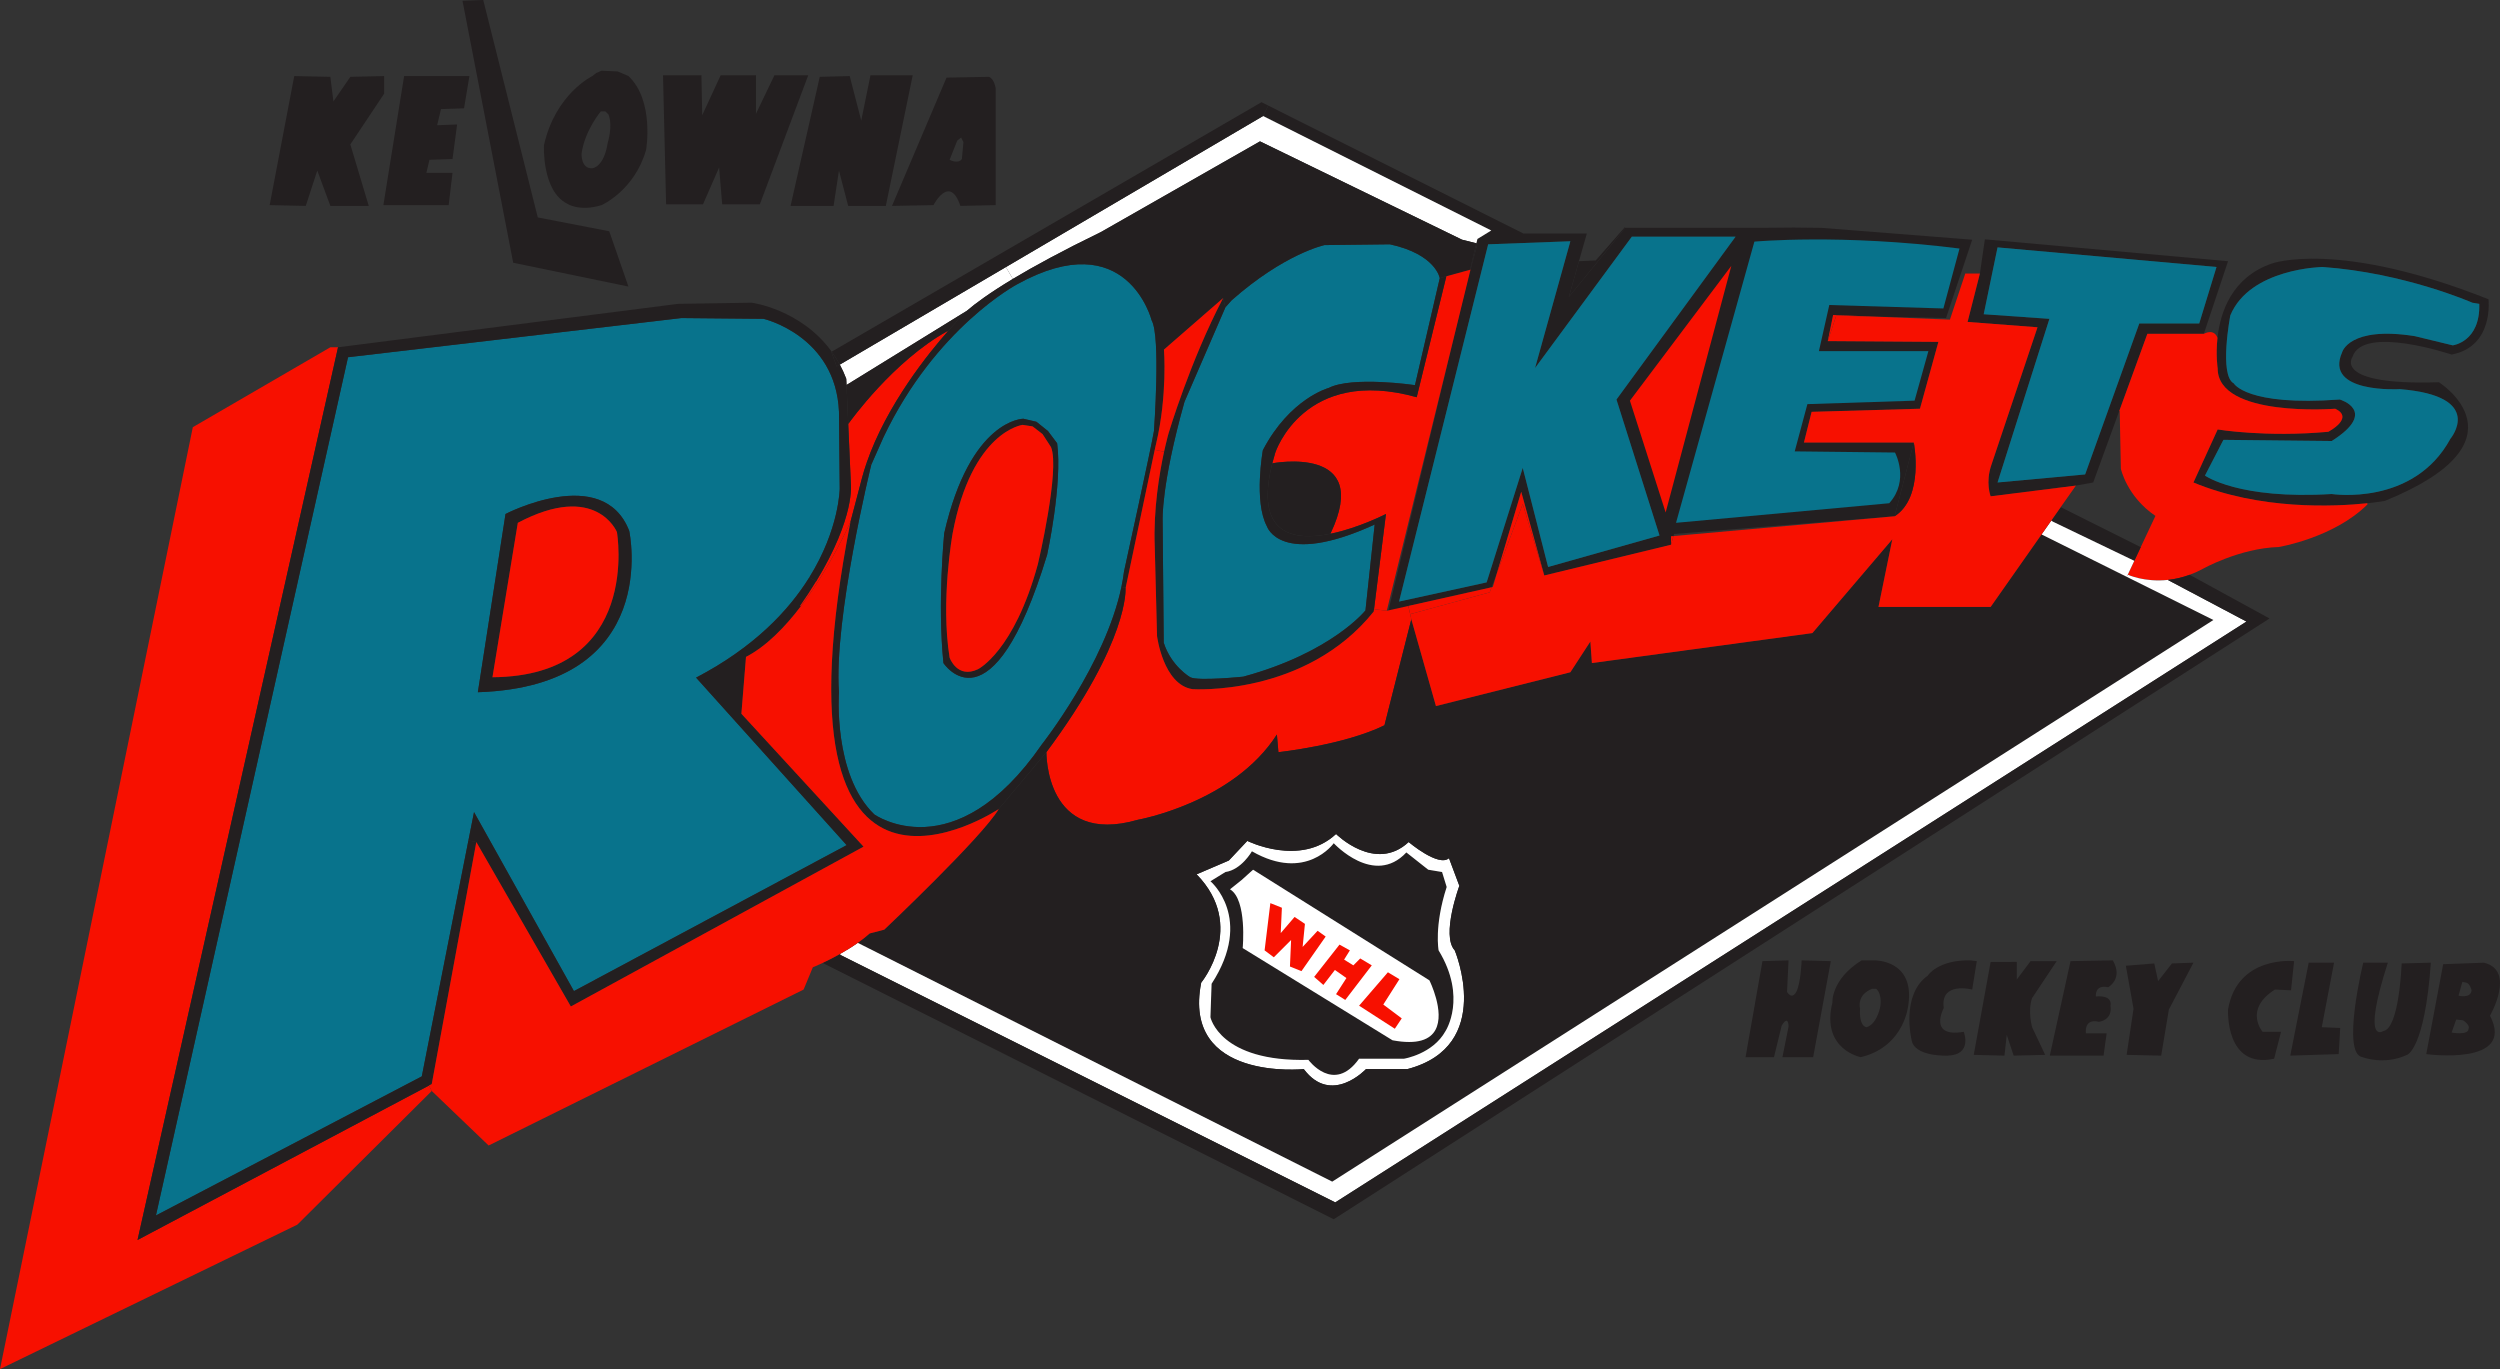
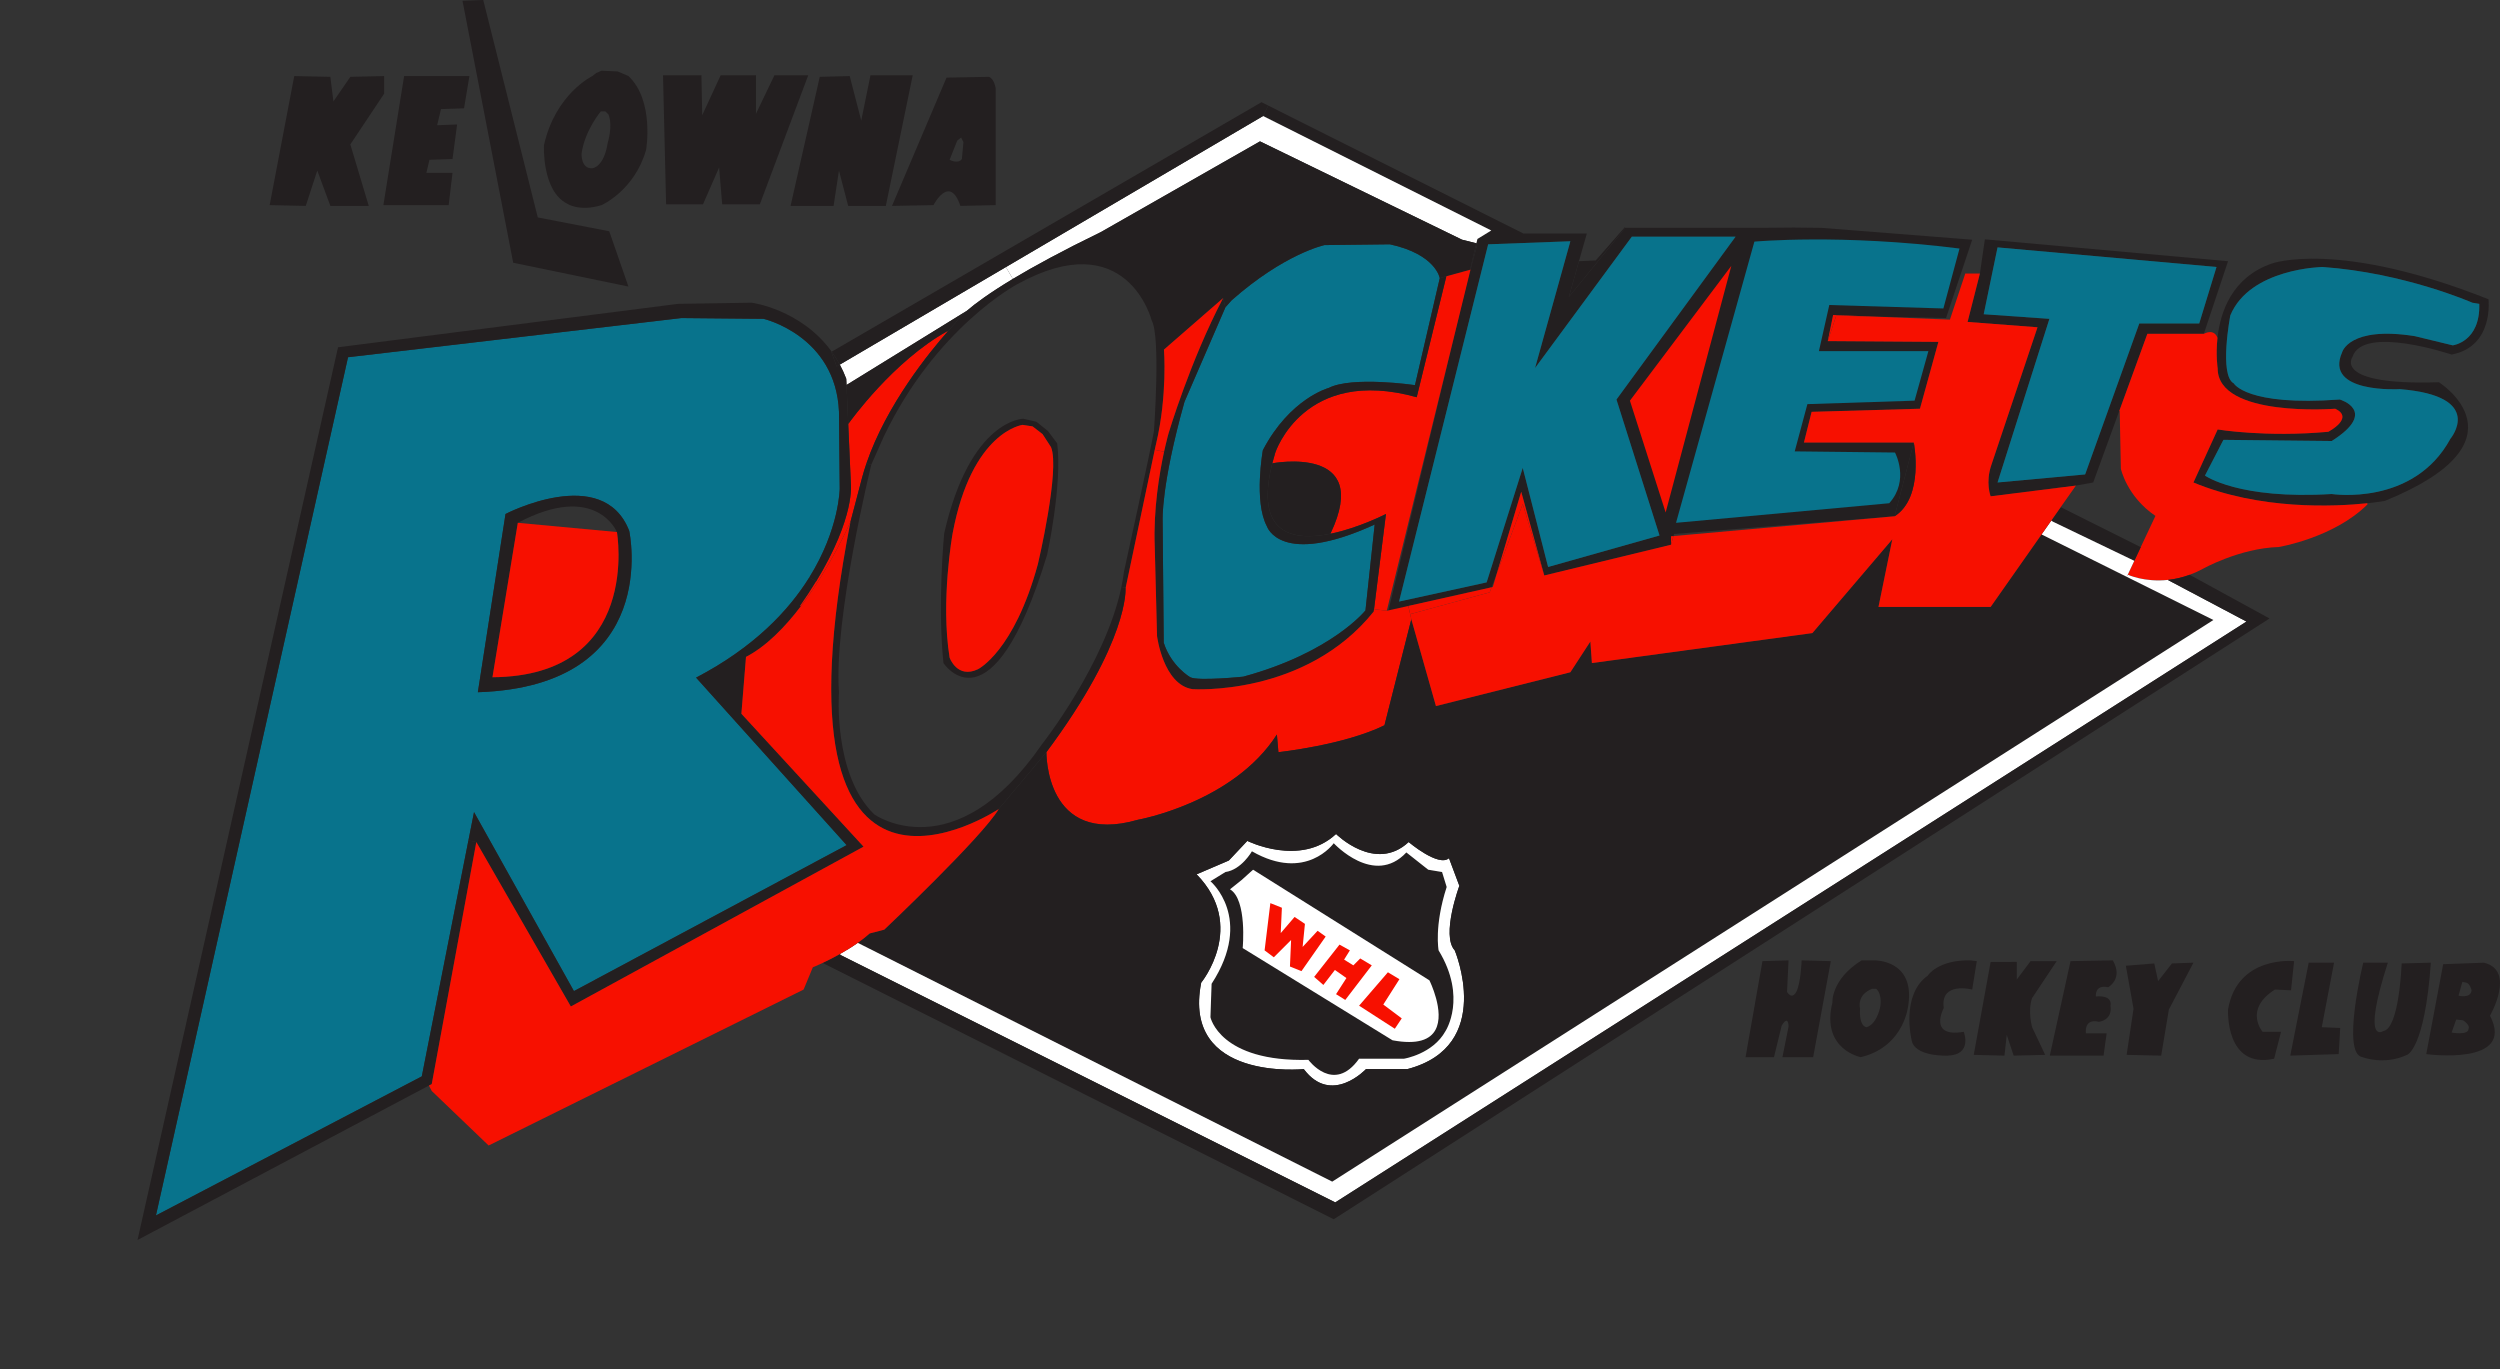
<svg xmlns="http://www.w3.org/2000/svg" version="1.1" id="Layer_1" x="0px" y="0px" width="427.322" height="234.016" viewBox="0 0 542.328 296.997" enable-background="new 0 0 542.328 296.997" xml:space="preserve">
  <rect x="0" y="0" width="542.328" height="296.997" fill="#333333" stroke="none" />
  <g id="XMLID_3_">
    <g>
      <path fill="#231F20" d="M312.83,189.167l1,3.25c-2.75,8.5-1.75,13.75-1.75,13.75c6.01,9.86,1.84,16.95,1.52,17.47l-2.22-0.21     c2.141-3.89-1.3-10.76-1.3-10.76l-38.25-24l-0.67,0.6l-1.75-1.939c1.38-1.25,2.17-2.66,2.17-2.66     c11.75,6.75,17.75-1.75,17.75-1.75s8.75,9.5,15.75,2l4.75,3.75L312.83,189.167z" />
      <path fill="#231F20" d="M313.6,223.636c-0.01,0.021-0.02,0.03-0.02,0.03c-2.75,5-9,6-9,6h-9.75c-5.5,7.75-11,0.25-11,0.25     c-19.25,0.5-21.25-9.25-21.25-9.25l0.25-7.25c9.25-14.25-0.25-22.25-0.25-22.25l3.25-2c1.42-0.2,2.64-0.99,3.58-1.84l1.75,1.939     l-1.83,1.65l-2.5,2c3.75,2.25,2.75,12.75,2.75,12.75l32.5,20c5.51,1.03,8.18-0.19,9.3-2.24L313.6,223.636z" />
      <path fill="#FFFFFF" d="M310.08,212.667c0,0,3.44,6.87,1.3,10.76c-1.12,2.05-3.79,3.271-9.3,2.24l-32.5-20c0,0,1-10.5-2.75-12.75     l2.5-2l1.83-1.65l0.67-0.6L310.08,212.667z" />
    </g>
    <g>

	</g>
  </g>
  <g id="XMLID_1_">
    <g>
      <polygon fill="#F71000" points="287.58,203.167 282.33,210.667 279.83,209.667 280.08,203.917 276.33,207.667 274.33,206.167      275.58,195.917 278.08,196.917 277.83,202.417 280.83,198.917 283.08,200.417 282.58,205.417 285.83,201.917   " />
    </g>
    <g>

	</g>
  </g>
  <g id="XMLID_2_">
    <g>
      <polygon fill="#F71000" points="297.58,209.417 291.83,216.917 289.83,215.667 292.08,212.167 289.58,210.417 287.08,213.667      285.08,211.917 290.58,204.917 292.83,206.167 291.58,208.167 293.58,209.417 295.08,207.917   " />
    </g>
    <g>

	</g>
  </g>
  <polygon fill="#F71000" points="301.08,210.917 303.58,212.417 300.08,217.917 304.08,220.917 302.58,223.167 294.83,218.167 " />
-   <path fill="#08738C" d="M249.83,69.497c2,3.5,0.5,24,0.5,24c-0.5,3.17-6.5,30.5-6.5,30.5c-0.14,1.1-0.32,2.22-0.56,3.33   c-3.51,16.74-17.27,34.17-17.27,34.17c-19,27.5-36.34,15.17-36.34,15.17c-9-8.67-7.66-26.5-7.66-26.5c-1.17-16,7-49.33,7-49.33   l2.66-6c11.34-23.84,29-33.17,29-33.17C244.5,48.497,249.83,69.497,249.83,69.497z M227.16,120.336c0,0,3.34-15.34,2.17-24.17   l-2-2.67l-2.5-2l-2.83-0.66c0,0-11.5,0-17.17,24.83c0,0-1.5,15.17-0.17,28.17C204.66,143.836,215.16,159.836,227.16,120.336z" />
  <path fill="#231F20" d="M229.33,96.167c1.17,8.83-2.17,24.17-2.17,24.17c-12,39.5-22.5,23.5-22.5,23.5   c-1.33-13,0.17-28.17,0.17-28.17c5.67-24.83,17.17-24.83,17.17-24.83l2.83,0.66l2.5,2L229.33,96.167z M225.16,122.336   c0,0,4.84-20.5,2.84-25.34l-1.84-2.83l-2.16-1.67l-2.17-0.33c0,0-11,1.33-15.17,23.5c0,0-2.66,14.67-0.66,27c0,0,1.66,4.67,6.16,2.5   C212.16,145.167,220,141.336,225.16,122.336z" />
  <path fill="#F71000" d="M228,96.997c2,4.84-2.84,25.34-2.84,25.34c-5.16,19-13,22.83-13,22.83c-4.5,2.17-6.16-2.5-6.16-2.5   c-2-12.33,0.66-27,0.66-27c4.17-22.17,15.17-23.5,15.17-23.5l2.17,0.33l2.16,1.67L228,96.997z" />
  <path fill="#08738C" d="M151,146.997l32.66,36.34l-59.16,31.66l-21.67-38.83l-1.22,6.16l-10.11,51.17l-57.67,30.17L75.5,77.497   l72.33-8.5l17.83,0.17c0,0,15.67,3.67,16.34,20.17l0.16,16.66c0,0-0.06,8.76-6.59,19.25C171.1,132.437,163.59,140.426,151,146.997z    M103.66,150.167c40.17-1.33,32.84-35,32.84-35c-5.67-14.67-26.84-3.67-26.84-3.67L103.66,150.167z" />
  <path fill="#231F20" d="M136.5,115.167c0,0,7.33,33.67-32.84,35l6-38.67C109.66,111.497,130.83,100.497,136.5,115.167z    M106.83,146.917c32.5-0.25,27-31.5,27-31.5s-4.5-11-21.5-2L106.83,146.917z" />
-   <path fill="#F71000" d="M133.83,115.417c0,0,5.5,31.25-27,31.5l5.5-33.5C129.33,104.417,133.83,115.417,133.83,115.417z" />
-   <polygon fill="#F71000" points="93.04,235.497 93.66,236.667 64.5,265.667 0,296.997 41.83,92.667 71.66,75.336 73.33,75.336    29.83,268.997 " />
+   <path fill="#F71000" d="M133.83,115.417c0,0,5.5,31.25-27,31.5l5.5-33.5z" />
  <polygon fill="#231F20" points="63.83,16.5 58.497,44.5 66.33,44.667 68.83,37 71.664,44.667 79.997,44.667 75.997,31.333    83.33,20.333 83.33,16.5 75.997,16.667 72.33,22 71.664,16.667 " />
  <polygon fill="#231F20" points="87.664,16.5 83.164,44.5 97.33,44.5 98.164,37.5 92.497,37.5 93.164,34.667 98.164,34.5 99.164,27    94.83,27.167 95.664,23.667 100.664,23.5 101.83,16.5 " />
  <polygon fill="#231F20" points="100.33,0.167 111.33,57 136.33,62.167 132.164,50.167 116.664,47.167 104.83,0 " />
  <g id="XMLID_6_">
    <g>
      <path fill="#231F20" d="M136.33,16.497c5.67,5.34,3.83,16,3.83,16c-2.5,8.84-9.66,12-9.66,12c-4.84,1.5-7.5-0.33-7.5-0.33     c-5.5-2.83-5-12.67-5-12.67c2.5-11.16,10.5-15,10.5-15l0.83-0.66l1.17-0.5l3.5,0.16L136.33,16.497z M131.83,30.997     c0,0,1.17-3.66,0.17-6.16l-0.67-0.67h-1c0,0-3.5,4.17-4.17,9.17c0,0-0.16,3.33,2.34,3.16C128.5,36.497,131,36.336,131.83,30.997z" />
    </g>
    <g>

	</g>
  </g>
  <polygon fill="#231F20" points="143.83,16.333 152.164,16.333 152.33,25 156.33,16.333 163.997,16.333 163.997,24.667    167.997,16.333 175.33,16.333 164.83,44.333 156.664,44.333 155.997,36.333 152.497,44.333 144.497,44.333 " />
  <polygon fill="#231F20" points="177.83,16.667 171.497,44.667 180.83,44.667 181.997,37 183.997,44.667 192.164,44.667    197.997,16.333 188.83,16.333 186.83,26.167 184.33,16.5 " />
  <g id="XMLID_7_">
    <g>
      <path fill="#231F20" d="M216,19.167v25.33l-7.67,0.17c-2.33-7-5.83-0.17-5.83-0.17l-9,0.17l11.83-27.83l9.17-0.17     C215.66,16.997,216,19.167,216,19.167z M209,30.836l-0.5-1l-0.84,0.66l-1.66,4.17c0,0,1.83,1,2.66-0.17L209,30.836z" />
    </g>
    <g>

	</g>
  </g>
  <path fill="#231F20" d="M160.83,154.836l26.5,28.83l-63.5,34.67l-20.5-35.67l-1.72-0.34l1.22-6.16l21.67,38.83l59.16-31.66   L151,146.997c12.59-6.57,20.1-14.56,24.57-21.75l1.47,0.89c-1.01,1.66-2.16,3.42-3.46,5.28l0.14,0.11   c-3.42,4.5-7.48,8.68-11.89,10.97L160.83,154.836z" />
  <path fill="#F71000" d="M184.49,113.196c-0.27,0.6-4.44,10.01-10.77,18.33l-0.14-0.11c1.3-1.86,2.45-3.62,3.46-5.28   c8.54-14.03,7.54-21.22,7.54-21.22l-0.57-12.94c0.44-0.62,9.78-13.64,21.49-20.14l0.08,0.08c-3.9,4.41-13.28,15.89-17.61,28.58   c-0.36,1.05-0.69,2.11-0.97,3.17l-2.5,9.5C184.5,113.176,184.5,113.187,184.49,113.196z" />
  <g id="XMLID_5_">
    <g>
      <path fill="#231F20" d="M427.83,51.997l-5.67,17l-16.6-0.35l-7.9-0.31l-1.16,5.66l24,0.17l-4,14.5l-23.5,0.67l-1.67,6.66h23.83     l-4.16,16l-47.84,3.84l-0.13,0.45l-0.53,0.05v1.83l-27.5,6.67l-5-18.17l-5.24,17.55l-1.189,3.18l-18.061,4.05l0.4,1.78l-5.25,1.44     l18.24-76.14l0.1-0.03l1.5-5.66l-0.229-0.06l0.229-0.94l3-1.84L274,25.167l1.13-2.26l55.37,27.76h13.73l-1.561,5.48l-0.17,0.52     h0.03l-2.2,7.75l12.25-15h30c4.5-0.08,8.68-0.07,12.54,0.01L427.83,51.997z M350.66,86.667l25.84-35.33H354l-21,28.5l7.66-27.5     l-17.83,0.66l-19.33,77.5l19-4.16l7.83-24.84l5.5,21.5l24.17-6.83L350.66,86.667z" />
      <polygon fill="#08738C" points="376.5,51.336 350.66,86.667 360,116.167 335.83,122.997 330.33,101.497 322.5,126.336      303.5,130.497 322.83,52.997 340.66,52.336 333,79.836 354,51.336   " />
      <polygon fill="#231F20" points="352.58,49.417 340.33,64.417 342.53,56.667 346.16,56.497 352.45,49.307   " />
    </g>
    <g>

	</g>
  </g>
  <path fill="#08738C" d="M301.5,52.997c10,2.17,10.83,7.34,10.83,7.34l-5.38,23.21c0,0-13.62-2-18.74,0.62c0,0-8.38,2.25-14.26,13.5   c0,0-2,11.12,0.88,16.5c0,0,2.88,9,23.38-0.38l-2,18.63c0,0-7.26,9.13-26.5,14.37c0,0-9.76,1-11.5,0.13c0,0-4.13-2.37-5.76-7.5   l-0.24-26.5c0,0-0.38-7.5,4.74-25.75l8.88-20.5l1.33-1.5c11.5-10.17,20.17-12,20.17-12L301.5,52.997z" />
  <polygon fill="#F71000" points="375.58,57.667 353.58,86.917 361.33,111.167 " />
  <g id="XMLID_8_">
    <g>
      <path fill="#08738C" d="M425.08,53.917l-3.5,13l-24.75-0.75l-2.25,10h23.75l-3,10.75l-23.25,0.75l-2.75,10.25l21.75,0.25     c0,0,3.25,6-1.25,11l-46.25,4.25l17-61C380.58,52.417,399.33,50.667,425.08,53.917z" />
    </g>
    <g>

	</g>
  </g>
  <path fill="#231F20" d="M481.04,73.307c0.61-5.59,3.11-13.15,11.79-16.14c0,0,14.25-5.25,47,7.75c0,0,1.25,10.25-8,12   c0,0-19.25-6.5-21.5,0.5c0,0-4.5,6.25,18.75,5.5c0,0,20.25,12.75-11.75,25.75c0,0-1.39,0.25-3.78,0.5   c-7.16,0.75-23.279,1.5-37.72-4.5l5.25-11.5c0,0,10.5,1.75,24,0.5c0,0,5.75-3,1.5-5c0,0-25.5,2-25.5-8.75   C481.08,79.917,480.64,77.057,481.04,73.307z M532.08,74.917c0,0,6-0.75,5.75-9l-1.5-0.25c0,0-14.75-6.5-32.5-7.75   c0,0-15.75,0.25-20,10.5c0,0-2.5,13,0.75,14.75c0,0,2.75,5,23,3.5c0,0,8.5,2.5-1.75,9l-23.5-0.25l-4,7.75c0,0,7.25,5.25,27.5,4   c0,0,17.75,2.75,25.75-12c0,0,7.75-9.25-11-10.75c0,0-16.5,1-12.5-8c0,0,1.5-5.75,15.75-3.5L532.08,74.917z" />
  <path fill="#08738C" d="M537.83,65.917c0.25,8.25-5.75,9-5.75,9l-8.25-2c-14.25-2.25-15.75,3.5-15.75,3.5c-4,9,12.5,8,12.5,8   c18.75,1.5,11,10.75,11,10.75c-8,14.75-25.75,12-25.75,12c-20.25,1.25-27.5-4-27.5-4l4-7.75l23.5,0.25c10.25-6.5,1.75-9,1.75-9   c-20.25,1.5-23-3.5-23-3.5c-3.25-1.75-0.75-14.75-0.75-14.75c4.25-10.25,20-10.5,20-10.5c17.75,1.25,32.5,7.75,32.5,7.75   L537.83,65.917z" />
  <path fill="#231F20" d="M483.33,56.667l-5.25,15.75h-12.25l-6.09,16.72l-5.66,15.53l-3.75,0.67l-18.5,2.33c0,0-1.17-3,0.17-6.83   l10-29.84l-15.17-1.16l2.67-10.5l1.08-7.42L483.33,56.667z M477.08,70.167l3.75-12.25l-47.5-4.25l-3,14.5l14.25,1l-11.25,35.5   l19-1.75l11.75-32.75H477.08z" />
  <polygon fill="#08738C" points="480.83,57.917 477.08,70.167 464.08,70.167 452.33,102.917 433.33,104.667 444.58,69.167    430.33,68.167 433.33,53.667 " />
  <path fill="#FFFFFF" d="M219.72,60.506c-5.14,3.1-8.18,5.36-9.96,6.9l-26.1,16.09h-0.02l-0.06-1.33c-0.42-1.09-0.88-2.12-1.4-3.07   l36.03-21.16L219.72,60.506z" />
  <path fill="#FFFFFF" d="M238.83,50.336c-8.4,4.08-14.57,7.45-19.11,10.17l-1.51-2.57L274,25.167l49.5,24.83l-3,1.84l-0.229,0.94   l-3.11-0.78l-43.83-21.33L238.83,50.336z" />
  <polygon fill="#231F20" points="320.5,52.836 319,58.497 318.9,58.526 320.271,52.776 " />
  <path fill="#231F20" d="M180.42,76.287l93.24-54.12l1.47,0.74l-1.13,2.26l-55.79,32.77l-36.03,21.16   C181.64,78.086,181.05,77.146,180.42,76.287z" />
  <path fill="#231F20" d="M205.58,71.917c1.09-1.24,1.75-1.92,1.75-1.92s0.38-0.81,2.43-2.59c1.78-1.54,4.82-3.8,9.96-6.9   c4.54-2.72,10.71-6.09,19.11-10.17l34.5-19.67l43.83,21.33l3.11,0.78l-1.37,5.75l-5.141,1.41l-1.43,0.4c0,0-0.83-5.17-10.83-7.34   l-14.17,0.17c0,0-8.67,1.83-20.17,12l-1.33,1.5l-0.5-2l-12.83,11.17c0,0,0.8,9.85-1.72,20.5c-0.04,0.17-0.08,0.33-0.12,0.5   l-0.16,0.74l-6.31,29.94l-0.92-0.19c0.24-1.11,0.42-2.23,0.56-3.33c0,0,6-27.33,6.5-30.5c0,0,1.5-20.5-0.5-24   c0,0-5.33-21-29.17-7.83c0,0-17.66,9.33-29,33.17l-2.66,6l-1.03-0.34C192.3,87.807,201.68,76.327,205.58,71.917z" />
  <path fill="#231F20" d="M33.83,263.667l57.67-30.17l10.11-51.17l1.72,0.34l-9.67,52.5l-0.62,0.33l-63.21,33.5l43.5-193.66   l73.75-9.42l16-0.25c0,0,10.71,1.43,17.34,10.62l-0.09,0.05l1.17,3.16l0.68-0.4c0.52,0.95,0.98,1.98,1.4,3.07l0.06,1.33l0.37,8.48   l0.57,12.94c0,0,1,7.19-7.54,21.22l-1.47-0.89c6.53-10.49,6.59-19.25,6.59-19.25L182,89.336c-0.67-16.5-16.34-20.17-16.34-20.17   l-17.83-0.17l-72.33,8.5L33.83,263.667z" />
  <path fill="#231F20" d="M182.18,79.097l-0.68,0.4l-1.17-3.16l0.09-0.05C181.05,77.146,181.64,78.086,182.18,79.097z" />
  <path fill="#231F20" d="M183.66,83.497l26.1-16.09c-2.05,1.78-2.43,2.59-2.43,2.59s-0.66,0.68-1.75,1.92l-0.08-0.08   c-11.71,6.5-21.05,19.52-21.49,20.14l-0.37-8.48H183.66z" />
  <polygon fill="#F71000" points="405.561,68.646 398.33,68.497 396.5,73.997 397.66,68.336 " />
  <polygon fill="#F71000" points="363.03,116.287 362.5,118.167 362.5,116.336 " />
  <polygon fill="#F71000" points="330,106.667 335,124.836 330.33,109.336 324.76,124.216 " />
  <polygon fill="#F71000" points="323.57,127.396 323.16,128.497 305.91,133.227 305.51,131.446 " />
  <path fill="#F71000" d="M319,58.497l-18.17,74l-2.76-0.35l2.59-20.65c0,0-5.86,3.02-11.98,4.28l-0.02-0.11   c9.17-19.33-12.66-15.16-12.66-15.16c0.19-0.75,0.41-1.53,0.66-2.34c0,0,6.17-18.83,30.67-12l6.43-26.23L319,58.497z" />
  <g id="XMLID_9_">
    <g>
      <path fill="#231F20" d="M313.76,59.937l-6.43,26.23c-24.5-6.83-30.67,12-30.67,12c-0.25,0.81-0.47,1.59-0.66,2.34     c-3.94,15.52,4.6,16.93,12.68,15.27c6.12-1.26,11.98-4.28,11.98-4.28l-2.59,20.65l-0.07,0.52c-14.84,18.5-39.34,16.83-39.34,16.83     c-6.33-1-7.66-11.5-7.66-11.5l-0.5-19.5c-0.32-7.99,1.03-15.92,2.02-20.5c0.1-0.43,0.19-0.82,0.27-1.19     c0.41-1.77,0.71-2.81,0.71-2.81s4.66-15.66,11.83-29.33l0.5,2l-8.88,20.5c-5.12,18.25-4.74,25.75-4.74,25.75l0.24,26.5     c1.63,5.13,5.76,7.5,5.76,7.5c1.74,0.87,11.5-0.13,11.5-0.13c19.24-5.24,26.5-14.37,26.5-14.37l2-18.63     c-20.5,9.38-23.38,0.38-23.38,0.38c-2.88-5.38-0.88-16.5-0.88-16.5c5.88-11.25,14.26-13.5,14.26-13.5     c5.12-2.62,18.74-0.62,18.74-0.62l5.38-23.21L313.76,59.937z" />
      <path fill="#231F20" d="M276,100.506c0,0,21.83-4.17,12.66,15.16l0.02,0.11C280.6,117.437,272.06,116.026,276,100.506z" />
    </g>
    <g>

	</g>
  </g>
  <path fill="#F71000" d="M252.5,75.836l12.83-11.17c-7.17,13.67-11.83,29.33-11.83,29.33s-0.3,1.04-0.71,2.81   c-0.08,0.37-0.17,0.76-0.27,1.19l-2.02-0.42l0.16-0.74c0.04-0.17,0.08-0.33,0.12-0.5C253.3,85.687,252.5,75.836,252.5,75.836z" />
  <path fill="#FFFFFF" d="M314.33,186.167l2.25,6c0,0-4,10.75-1,14c0,0,8.75,20.75-10.25,25.75h-9c0,0-7.5,8-13.5,0   c0,0-26.5,2.75-22.25-18.75c0,0,10-12.25-1-23.5l7-3l4-4.25c0,0,11.5,5.75,19.25-1.5c0,0,8.5,8.5,15.75,1.75   C305.58,182.667,312.08,188.167,314.33,186.167z M313.83,192.417l-1-3.25l-3-0.5l-4.75-3.75c-7,7.5-15.75-2-15.75-2   s-6,8.5-17.75,1.75c0,0-2.25,4-5.75,4.5l-3.25,2c0,0,9.5,8,0.25,22.25l-0.25,7.25c0,0,2,9.75,21.25,9.25c0,0,5.5,7.5,11-0.25h9.75   c0,0,6.25-1,9-6c0,0,4.75-7.25-1.5-17.5C312.08,206.167,311.08,200.917,313.83,192.417z" />
  <path fill="#F71000" d="M305.91,133.227l0.25,1.11l-5.83,23c-8.83,4.33-23,5.83-23,5.83l-0.33-3.83   c-9.5,14.83-30.17,18.5-30.17,18.5c-20.17,5.83-19.83-14.67-19.83-14.67c18-24.17,17.16-35.5,17.16-35.5l0.03-0.15l6.31-29.94   l2.02,0.42c-0.99,4.58-2.34,12.51-2.02,20.5l0.5,19.5c0,0,1.33,10.5,7.66,11.5c0,0,24.5,1.67,39.34-16.83l0.07-0.52l2.76,0.35   l4.68-1.05L305.91,133.227z" />
  <path fill="#231F20" d="M244.19,127.517l-0.03,0.15c0,0,0.84,11.33-17.16,35.5l-10.34,12.33c0,0-50.99,34.16-32.17-62.3   c0.01-0.01,0.01-0.02,0.01-0.03l2.5-9.5c0.28-1.06,0.61-2.12,0.97-3.17l1.03,0.34c0,0-8.17,33.33-7,49.33c0,0-1.34,17.83,7.66,26.5   c0,0,17.34,12.33,36.34-15.17c0,0,13.76-17.43,17.27-34.17L244.19,127.517z" />
  <path fill="#F71000" d="M475.01,124.687c-1.649,0.61-3.229,0.95-4.68,1.11c-5.14,0.56-8.75-1.13-8.75-1.13l1.42-3.01l1.39-2.96   l3.19-6.78c-6.25-4.25-7.5-10.25-7.5-10.25l-0.25-12.5l-0.09-0.03l6.09-16.72h12.25c2.17-1.08,2.83,0.46,2.96,0.89   c-0.4,3.75,0.04,6.61,0.04,6.61c0,10.75,25.5,8.75,25.5,8.75c4.25,2-1.5,5-1.5,5c-13.5,1.25-24-0.5-24-0.5l-5.25,11.5   c14.44,6,30.56,5.25,37.72,4.5l0.03,0.25c-7.25,7.25-19.25,9.25-19.25,9.25c-8.5,0.25-16.5,4.75-16.5,4.75   C476.87,123.937,475.93,124.356,475.01,124.687z" />
  <path fill="#231F20" d="M480.16,134.497L289,256.336l-102.92-51.8c0.9-0.64,1.78-1.32,2.58-2.04l3.17-0.83   c0,0,21.33-20.17,24.83-26.17l10.34-12.33c0,0-0.34,20.5,19.83,14.67c0,0,20.67-3.67,30.17-18.5l0.33,3.83c0,0,14.17-1.5,23-5.83   l5.83-23l5.34,18.83l29.16-7.33l4.34-6.67l0.33,4.67l47.83-6.5l17.34-20.34l-3,14.67h24.33l11.06-15.75l0.11,0.08l18.35,9.13   L480.16,134.497z M316.58,192.167l-2.25-6c-2.25,2-8.75-3.5-8.75-3.5c-7.25,6.75-15.75-1.75-15.75-1.75   c-7.75,7.25-19.25,1.5-19.25,1.5l-4,4.25l-7,3c11,11.25,1,23.5,1,23.5c-4.25,21.5,22.25,18.75,22.25,18.75c6,8,13.5,0,13.5,0h9   c19-5,10.25-25.75,10.25-25.75C312.58,202.917,316.58,192.167,316.58,192.167z" />
  <path fill="#FFFFFF" d="M461.58,124.667c0,0,3.61,1.69,8.75,1.13v0.04l17,9l-197.67,126l-107.33-53.67l-0.12-0.21   c1.25-0.69,2.59-1.51,3.87-2.42l102.92,51.8l191.16-121.84l-18.811-9.37L461.58,124.667z" />
  <polygon fill="#231F20" points="464.39,118.696 463,121.657 462.66,121.497 445.33,113.167 444.99,112.926 447.061,109.977    447.33,110.167 " />
  <polygon fill="#FFFFFF" points="463,121.657 461.58,124.667 461.35,125.126 443,115.997 442.89,115.917 444.99,112.926    445.33,113.167 462.66,121.497 " />
  <path fill="#F71000" d="M450.33,105.336l-3.27,4.64l-2.07,2.95l-2.101,2.99l-11.06,15.75H407.5l3-14.67l-17.34,20.34l-47.83,6.5   l-0.33-4.67l-4.34,6.67l-29.16,7.33l-5.34-18.83l-0.25-1.11l17.25-4.73l0.41-1.1l0.26-0.06l0.93-3.12l5.57-14.88l4.67,15.5   l27.5-6.67l0.53-1.88l47.97-4.29c6.5-4.16,4.16-16,4.16-16h-23.83l1.67-6.66l23.5-0.67l4-14.5l-24-0.17l1.83-5.5l7.23,0.15   L423,69.336l3.33-10h3.17l-2.67,10.5l15.17,1.16l-10,29.84c-1.34,3.83-0.17,6.83-0.17,6.83L450.33,105.336z" />
  <path fill="#231F20" d="M492.33,134.167l-203,130.33l-110.88-55.6c1.02-0.48,2.34-1.131,3.76-1.94l0.12,0.21l107.33,53.67   l197.67-126l-17-9v-0.04c1.45-0.16,3.03-0.5,4.68-1.11L492.33,134.167z" />
  <path fill="#F71000" d="M178.45,208.897c-1.29,0.609-2.12,0.939-2.12,0.939l-2,4.83L106,248.497l-12.34-11.83l-0.62-1.17l0.62-0.33   l9.67-52.5l20.5,35.67l63.5-34.67l-26.5-28.83l1-12.34c4.41-2.29,8.47-6.47,11.89-10.97c6.33-8.32,10.5-17.73,10.77-18.33   c-18.82,96.46,32.17,62.3,32.17,62.3c-3.5,6-24.83,26.17-24.83,26.17l-3.17,0.83c-0.8,0.72-1.68,1.4-2.58,2.04   c-1.28,0.91-2.62,1.729-3.87,2.42C180.79,207.766,179.47,208.417,178.45,208.897z" />
  <path fill="#231F20" d="M442.89,115.917" />
  <path fill="#231F20" d="M382.33,208.5l5.667-0.166l-0.334,6.833c0,0,1,1.833,2,0s1.167-6.833,1.167-6.833l6.333,0.166l-3.833,20.834   h-6.667l1.334-6.667c0,0,0-2.667-1.5-0.167l-1.667,6.834h-6.167L382.33,208.5z" />
  <g id="XMLID_10_">
    <g>
      <path fill="#231F20" d="M406.66,208.336c0,0,8.67-0.17,7.34,9.5c0,0-0.67,9.16-10.34,11.5c0,0-8.66-1.67-6.16-11.84     c0,0-0.34-5,6.33-9.16H406.66z M407.83,218.667c0,0,0.67-2.83-0.83-4.17h-0.84c0,0-3.33,1-2.66,4.34c0,0-0.34,3.5,1.33,4     C404.83,222.836,406.83,222.667,407.83,218.667z" />
    </g>
    <g>

	</g>
  </g>
  <path fill="#231F20" d="M428.83,208.5l-1,6.167c0,0-7.001-1.833-6.167,4c0,0-3.499,6.501,4.334,5.167c0,0,2,4.999-3.5,5.166   c0,0-7.334,0.333-7.834-3.5c0,0-2.334-9.666,3.5-13.833c0,0,2.168-3.499,9.334-3.333L428.83,208.5z" />
  <path fill="#231F20" d="M431.83,208.667l-3.667,20.167L434.83,229l0.5-4.5l1.5,4.5l6.833-0.166l-2.833-6c0,0-1-3.501,0-6.334   l5.333-8h-5.666l-3,4v-3.833H431.83z" />
  <path fill="#231F20" d="M449.163,208.5l-4.5,20.5h11.667l0.667-4.833h-4.5c0,0-0.5-3.333,2.833-2.5c0,0,3-0.333,2.5-3.5   c0,0,0.666-2.333-3.167-2c0,0-0.333-2.667,2.667-2c0,0,3.333-1.833,1-5.833L449.163,208.5z" />
  <polygon fill="#231F20" points="461.163,209.5 462.83,218.833 461.33,228.833 468.83,229 470.497,219 475.83,208.833 471.163,209    468.163,212.833 467.33,209 " />
  <path fill="#231F20" d="M497.663,208.5c0,0-12.333-1.334-14.333,10.5c0,0-0.667,13,10,10.667l1.5-5.833h-4   c0,0-4.166-4.834,2.667-9.167l3.5,0.167L497.663,208.5z" />
  <polygon fill="#231F20" points="500.83,208.833 496.83,229 507.33,228.667 507.663,223 503.663,222.833 506.33,208.833 " />
  <path fill="#231F20" d="M512.663,208.833c0,0-4.832,19.834-0.166,20.5c0,0,4.666,1.834,9.666-0.5c0,0,3.834-1.166,5.167-20   L520.997,209c0,0-0.5,14.167-4,14.667c0,0-4.833,3.334,1-14.833H512.663z" />
  <g id="XMLID_11_">
    <g>
      <path fill="#231F20" d="M540.16,220.336c5.67,11-13.83,8.33-13.83,8.33l3.67-19.5l8.83-0.33     C545.83,210.497,540.16,220.336,540.16,220.336z M536.16,214.836c0,0-0.33-1.5-1.16-1.67l-0.84-0.17l-0.83,3     C533.33,215.997,536,216.667,536.16,214.836z M535.5,223.167c0,0,0.5-0.67-1.17-1.83l-1.5-0.17l-1,2.83     C531.83,223.997,535.5,224.667,535.5,223.167z" />
    </g>
    <g>

	</g>
  </g>
  <path fill="#231F20" d="M415.16,95.997c0,0,2.34,11.84-4.16,16L415.16,95.997z" />
</svg>